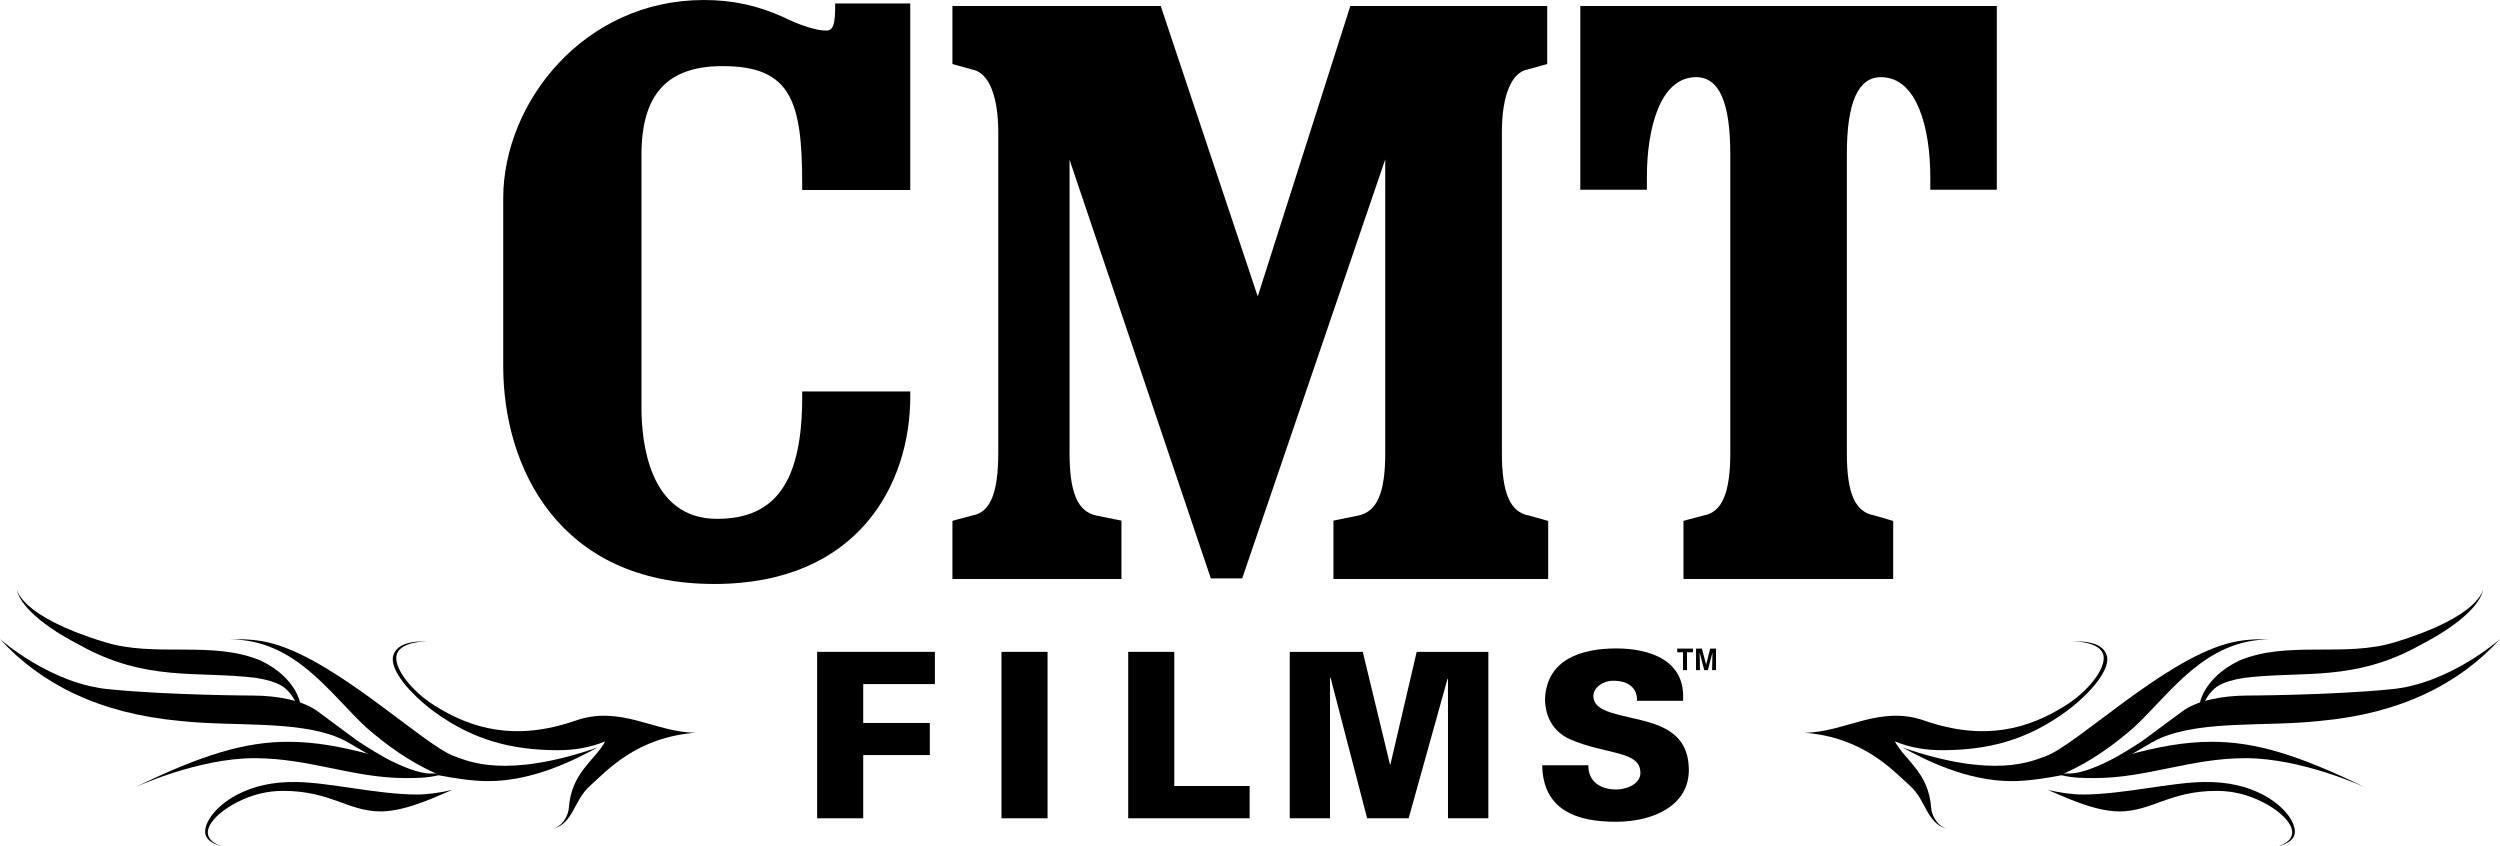
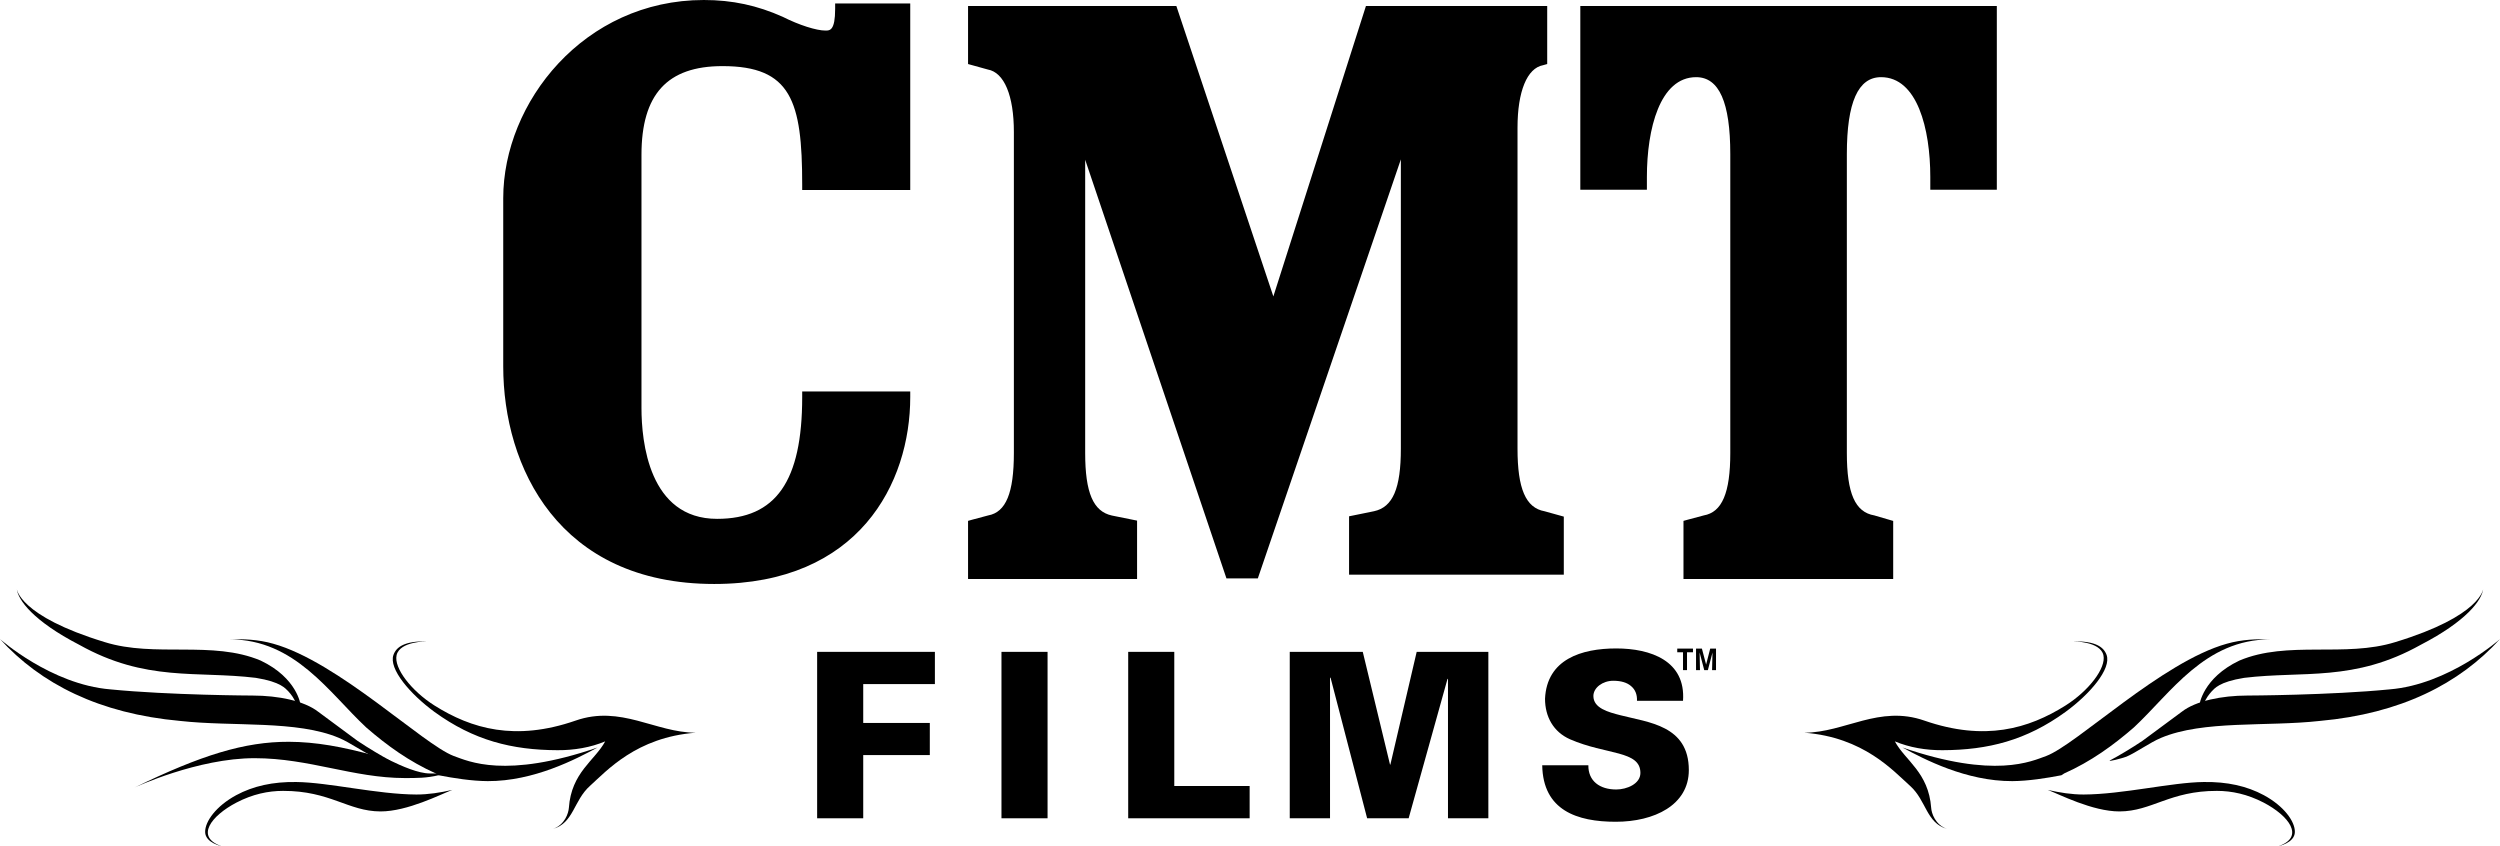
<svg xmlns="http://www.w3.org/2000/svg" version="1.1" id="Layer_1" x="0px" y="0px" width="1000px" height="338.482px" viewBox="0 0 1000 338.482" enable-background="new 0 0 1000 338.482" xml:space="preserve">
  <g>
    <path d="M281.542,0c11.396,0,21.381,2.18,31.552,6.727c6.539,3.3,13.431,5.5,17.125,5.5c1.724,0,3.841,0,3.841-8.677V1.391h30.037   v74.604h-43.219v-2.179c0-33.38-4.421-47.37-31.884-47.37c-22.107,0-32.403,11.292-32.403,35.496V163.18   c0,13.327,2.906,44.36,30.245,44.36c23.539,0,34.043-15.028,34.043-48.74v-2.2h43.219v2.2c0,34.479-20.53,74.792-78.404,74.792   c-62.295,0-84.402-46.872-84.402-87.06V79.296C201.292,41.039,233.549,0,281.542,0" />
-     <path d="M618.882,2.408v23.207l-1.62,0.457c0,0-6.061,1.682-6.248,1.724c-6.435,1.162-10.254,10.503-10.254,25.013v128.39   c0,15.942,3.259,23.685,10.836,25.033l7.68,2.139v23.228h-85.896v-23.353l1.743-0.353c0,0,8.282-1.681,8.241-1.681   c7.535-1.62,10.732-9.135,10.732-25.014V63.749c-6.186,18.163-57.209,167.6-57.209,167.6h-12.559   c0,0-50.318-149.084-56.504-167.455v117.305c0,15.879,3.218,23.394,10.69,25.014l10.068,2.033v23.353h-67.609V208.35l1.599-0.457   c0,0,6.269-1.661,6.455-1.723c7.121-1.287,10.276-9.029,10.276-24.972V52.809c0-14.51-3.84-23.851-10.462-25.013l-7.868-2.181   V2.408h83.323c0,0,34.978,104.766,38.797,116.162c3.633-11.459,37.033-116.162,37.033-116.162H618.882" />
+     <path d="M618.882,2.408v23.207l-1.62,0.457c-6.435,1.162-10.254,10.503-10.254,25.013v128.39   c0,15.942,3.259,23.685,10.836,25.033l7.68,2.139v23.228h-85.896v-23.353l1.743-0.353c0,0,8.282-1.681,8.241-1.681   c7.535-1.62,10.732-9.135,10.732-25.014V63.749c-6.186,18.163-57.209,167.6-57.209,167.6h-12.559   c0,0-50.318-149.084-56.504-167.455v117.305c0,15.879,3.218,23.394,10.69,25.014l10.068,2.033v23.353h-67.609V208.35l1.599-0.457   c0,0,6.269-1.661,6.455-1.723c7.121-1.287,10.276-9.029,10.276-24.972V52.809c0-14.51-3.84-23.851-10.462-25.013l-7.868-2.181   V2.408h83.323c0,0,34.978,104.766,38.797,116.162c3.633-11.459,37.033-116.162,37.033-116.162H618.882" />
    <path d="M798.729,2.408v73.483h-26.611v-5.106c0-19.242-5.19-39.918-19.7-39.918c-9.175,0-13.68,10.047-13.68,30.784v119.547   c0,16.17,3.301,23.685,11.023,24.972l0.124,0.042l7.39,2.158v23.228h-83.883V208.35l1.64-0.457c0,0,6.248-1.661,6.455-1.723   c7.349-1.287,10.629-9.029,10.629-24.972V61.651c0-20.737-4.463-30.784-13.659-30.784c-14.51,0-19.699,20.676-19.699,39.918v5.106   h-26.633V2.408H798.729" />
    <polygon points="345.291,327.314 326.856,327.314 326.856,260.742 373.957,260.742 373.957,273.634 345.291,273.634    345.291,289.182 371.923,289.182 371.923,302.03 345.291,302.03  " />
    <rect x="400.589" y="260.742" width="18.434" height="66.572" />
    <polygon points="451.281,327.314 451.281,260.742 469.714,260.742 469.714,314.402 499.854,314.402 499.854,327.314  " />
    <polygon points="515.9,327.314 515.9,260.742 545.107,260.742 556.005,305.83 556.15,305.83 566.675,260.742 595.342,260.742    595.342,327.314 579.192,327.314 579.192,271.662 579.026,271.475 563.458,327.314 546.851,327.314 532.196,270.977    532.009,271.205 532.009,327.314  " />
    <path d="M654.793,280.318c0.104-2.554-0.727-4.525-2.408-5.917c-1.578-1.37-3.985-2.097-7.078-2.097   c-4.256,0-7.951,2.781-7.951,6.104c0,4.857,5.916,6.435,10.795,7.681c11.168,2.906,27.38,4.026,27.38,21.94   c0,14.032-13.866,20.675-29.228,20.675c-15.465,0-29.123-4.545-29.414-22.605h18.454c-0.083,6.29,4.525,9.694,11.147,9.694   c4.234,0,9.673-2.242,9.673-6.621c0-9.051-13.639-7.142-28.127-13.452c-6.685-2.947-10.026-9.05-10.026-16.232   c0.727-15.776,14.572-20.115,28.48-20.115c13.741,0,27.856,4.92,26.715,20.946H654.793" />
    <path d="M157.388,261.947c-2.014,5.604,6.747,15.755,16.399,22.813c15.672,11.376,30.95,15.258,49.217,15.319   c6.622,0.042,13.223-1.079,19.076-3.529c-4.172,7.723-13.534,12.372-14.53,26.592c-0.167,2.159-1.619,6.746-6.332,8.428   c8.283-2.387,8.2-11.334,14.759-17.208c6.705-6.02,18.558-19.451,42.284-21.277c-16.191-0.042-29.913-11.188-48.055-4.836   c-24.059,8.344-41.641,3.278-56.441-6.063c-9.279-5.874-16.295-14.987-15.133-20.114c1.308-5.667,12.268-5.521,12.268-5.521   C161.872,256.343,158.529,258.771,157.388,261.947" />
    <path d="M175.468,310.105c6.02,1.162,13.182,2.304,19.617,2.346c18.434,0.062,35.268-8.78,43.945-13.451   c-36.991,12.704-51.708,5.459-57.521,3.404c-12.247-4.608-46.27-37.696-72.238-44.921c-6.02-1.723-12.061-1.909-17.374-1.743   c26.217,0.063,39.751,21.422,54.593,35.247c8.283,7.183,17.126,13.597,27.836,18.392" />
    <path d="M88.637,338.482c-10.774-3.695-4.089-12.206,5.917-17.438c6.497-3.384,12.724-4.691,18.661-4.691   c18.869-0.041,26.01,8.179,38.984,8.22c10.773,0.021,24.183-6.892,28.729-8.614c-4.92,1.121-9.632,1.848-14.365,1.848   c-15.651-0.063-35.226-4.878-48.054-5.003c-9.321-0.146-17.229,1.599-24.038,5.272c-7.992,4.339-12.475,10.463-12.414,14.738   C82.12,337.153,88.637,338.482,88.637,338.482" />
    <path d="M181.28,308.652l-6.954,0.727h-2.449c-4.442,0-11.022-2.844-16.025-5.294l-5.813-1.784   c-13.016-3.612-23.747-5.543-34.479-5.584c-17.728-0.063-35.122,5.335-61.734,18.288c0,0,25.304-11.791,48.117-11.729   c21.879,0.042,39.212,7.888,59.929,7.95c4.711,0,8.863,0.021,13.596-1.142L181.28,308.652" />
    <path d="M127.31,284.719c-5.646-4.4-16.005-6.477-26.197-6.498c0,0-33.191-0.124-56.938-2.47C20.405,273.82,0,255.615,0,255.615   c16.233,17.894,39.689,29.83,72.052,32.757c21.297,2.366,46.623-0.354,63.54,6.787c4.504,1.889,9.881,5.833,13.866,7.515   c1.454,0.581,8.159,2.346,6.394,1.411c-2.823-1.474-8.636-4.919-12.829-7.742L127.31,284.719" />
    <path d="M118.363,281.189c-0.768-1.848-1.786-3.301-3.01-4.629c-1.142-1.101-2.927-3.799-13.015-5.418   c-23.748-2.885-43.945,1.744-70.682-13.244c-18.267-9.444-24.474-17.852-24.972-22.418c0,0,0.706,10.856,35.185,21.36   c20.115,6.289,43.073-0.748,62.398,7.39c14.697,6.995,15.963,17.728,15.963,17.728" />
    <path d="M842.633,261.947c2.014,5.604-6.726,15.755-16.42,22.813c-15.672,11.376-30.93,15.258-49.196,15.319   c-6.643,0.042-13.223-1.079-19.076-3.529c4.151,7.723,13.492,12.372,14.53,26.592c0.146,2.159,1.598,6.746,6.311,8.428   c-8.304-2.387-8.199-11.334-14.738-17.208c-6.746-6.02-18.558-19.451-42.305-21.277c16.19-0.042,29.912-11.188,48.033-4.836   c24.101,8.344,41.642,3.278,56.463-6.063c9.299-5.874,16.295-14.987,15.132-20.114c-1.286-5.667-12.31-5.521-12.31-5.521   C838.148,256.343,841.449,258.771,842.633,261.947" />
    <path d="M824.553,310.105c-6.041,1.162-13.223,2.304-19.617,2.346c-18.494,0.062-35.288-8.78-43.965-13.451   c36.99,12.704,51.708,5.459,57.5,3.404c12.268-4.608,46.311-37.696,72.279-44.921c6.04-1.723,12.061-1.909,17.354-1.743   c-26.217,0.063-39.71,21.422-54.572,35.247c-8.282,7.183-17.126,13.597-27.858,18.392" />
    <path d="M911.362,338.482c10.773-3.695,4.131-12.206-5.896-17.438c-6.538-3.384-12.766-4.691-18.682-4.691   c-18.869-0.041-26.03,8.179-38.983,8.22c-10.795,0.021-24.184-6.892-28.708-8.614c4.919,1.121,9.631,1.848,14.344,1.848   c15.651-0.063,35.247-4.878,48.055-5.003c9.362-0.146,17.229,1.599,24.059,5.272c7.992,4.339,12.476,10.463,12.393,14.738   C917.881,337.153,911.362,338.482,911.362,338.482" />
-     <path d="M818.74,308.652l6.933,0.727h2.429c4.443,0,11.044-2.844,16.025-5.294l5.833-1.784c13.036-3.612,23.769-5.543,34.521-5.584   c17.707-0.063,35.04,5.335,61.715,18.288c0,0-25.325-11.791-48.159-11.729c-21.858,0.042-39.191,7.888-59.888,7.95   c-4.753,0-8.863,0.021-13.596-1.142L818.74,308.652" />
    <path d="M872.69,284.719c5.646-4.4,16.046-6.477,26.197-6.498c0,0,33.212-0.124,56.96-2.47   c23.726-1.931,44.152-20.136,44.152-20.136c-16.232,17.894-39.689,29.83-72.052,32.757c-21.298,2.366-46.643-0.354-63.562,6.787   c-4.483,1.889-9.88,5.833-13.824,7.515c-1.474,0.581-8.179,2.346-6.436,1.411c2.865-1.474,8.657-4.919,12.85-7.742L872.69,284.719" />
    <path d="M881.658,281.189c0.768-1.848,1.806-3.301,3.01-4.629c1.121-1.101,2.886-3.799,12.994-5.418   c23.747-2.885,43.925,1.744,70.682-13.244c18.246-9.444,24.474-17.852,24.951-22.418c0,0-0.664,10.856-35.164,21.36   c-20.156,6.289-43.115-0.748-62.378,7.39c-14.697,6.995-15.983,17.728-15.983,17.728" />
    <polygon points="674.804,260.908 674.804,268.049 673.205,268.049 673.205,260.908 670.9,260.908 670.9,259.436 677.19,259.436    677.19,260.908  " />
    <polygon points="684.83,268.049 684.996,261.013 683.148,268.049 681.695,268.049 679.848,261.013 679.993,268.049    678.416,268.049 678.416,259.436 680.762,259.436 682.443,265.828 684.083,259.436 686.407,259.436 686.407,268.049  " />
  </g>
</svg>